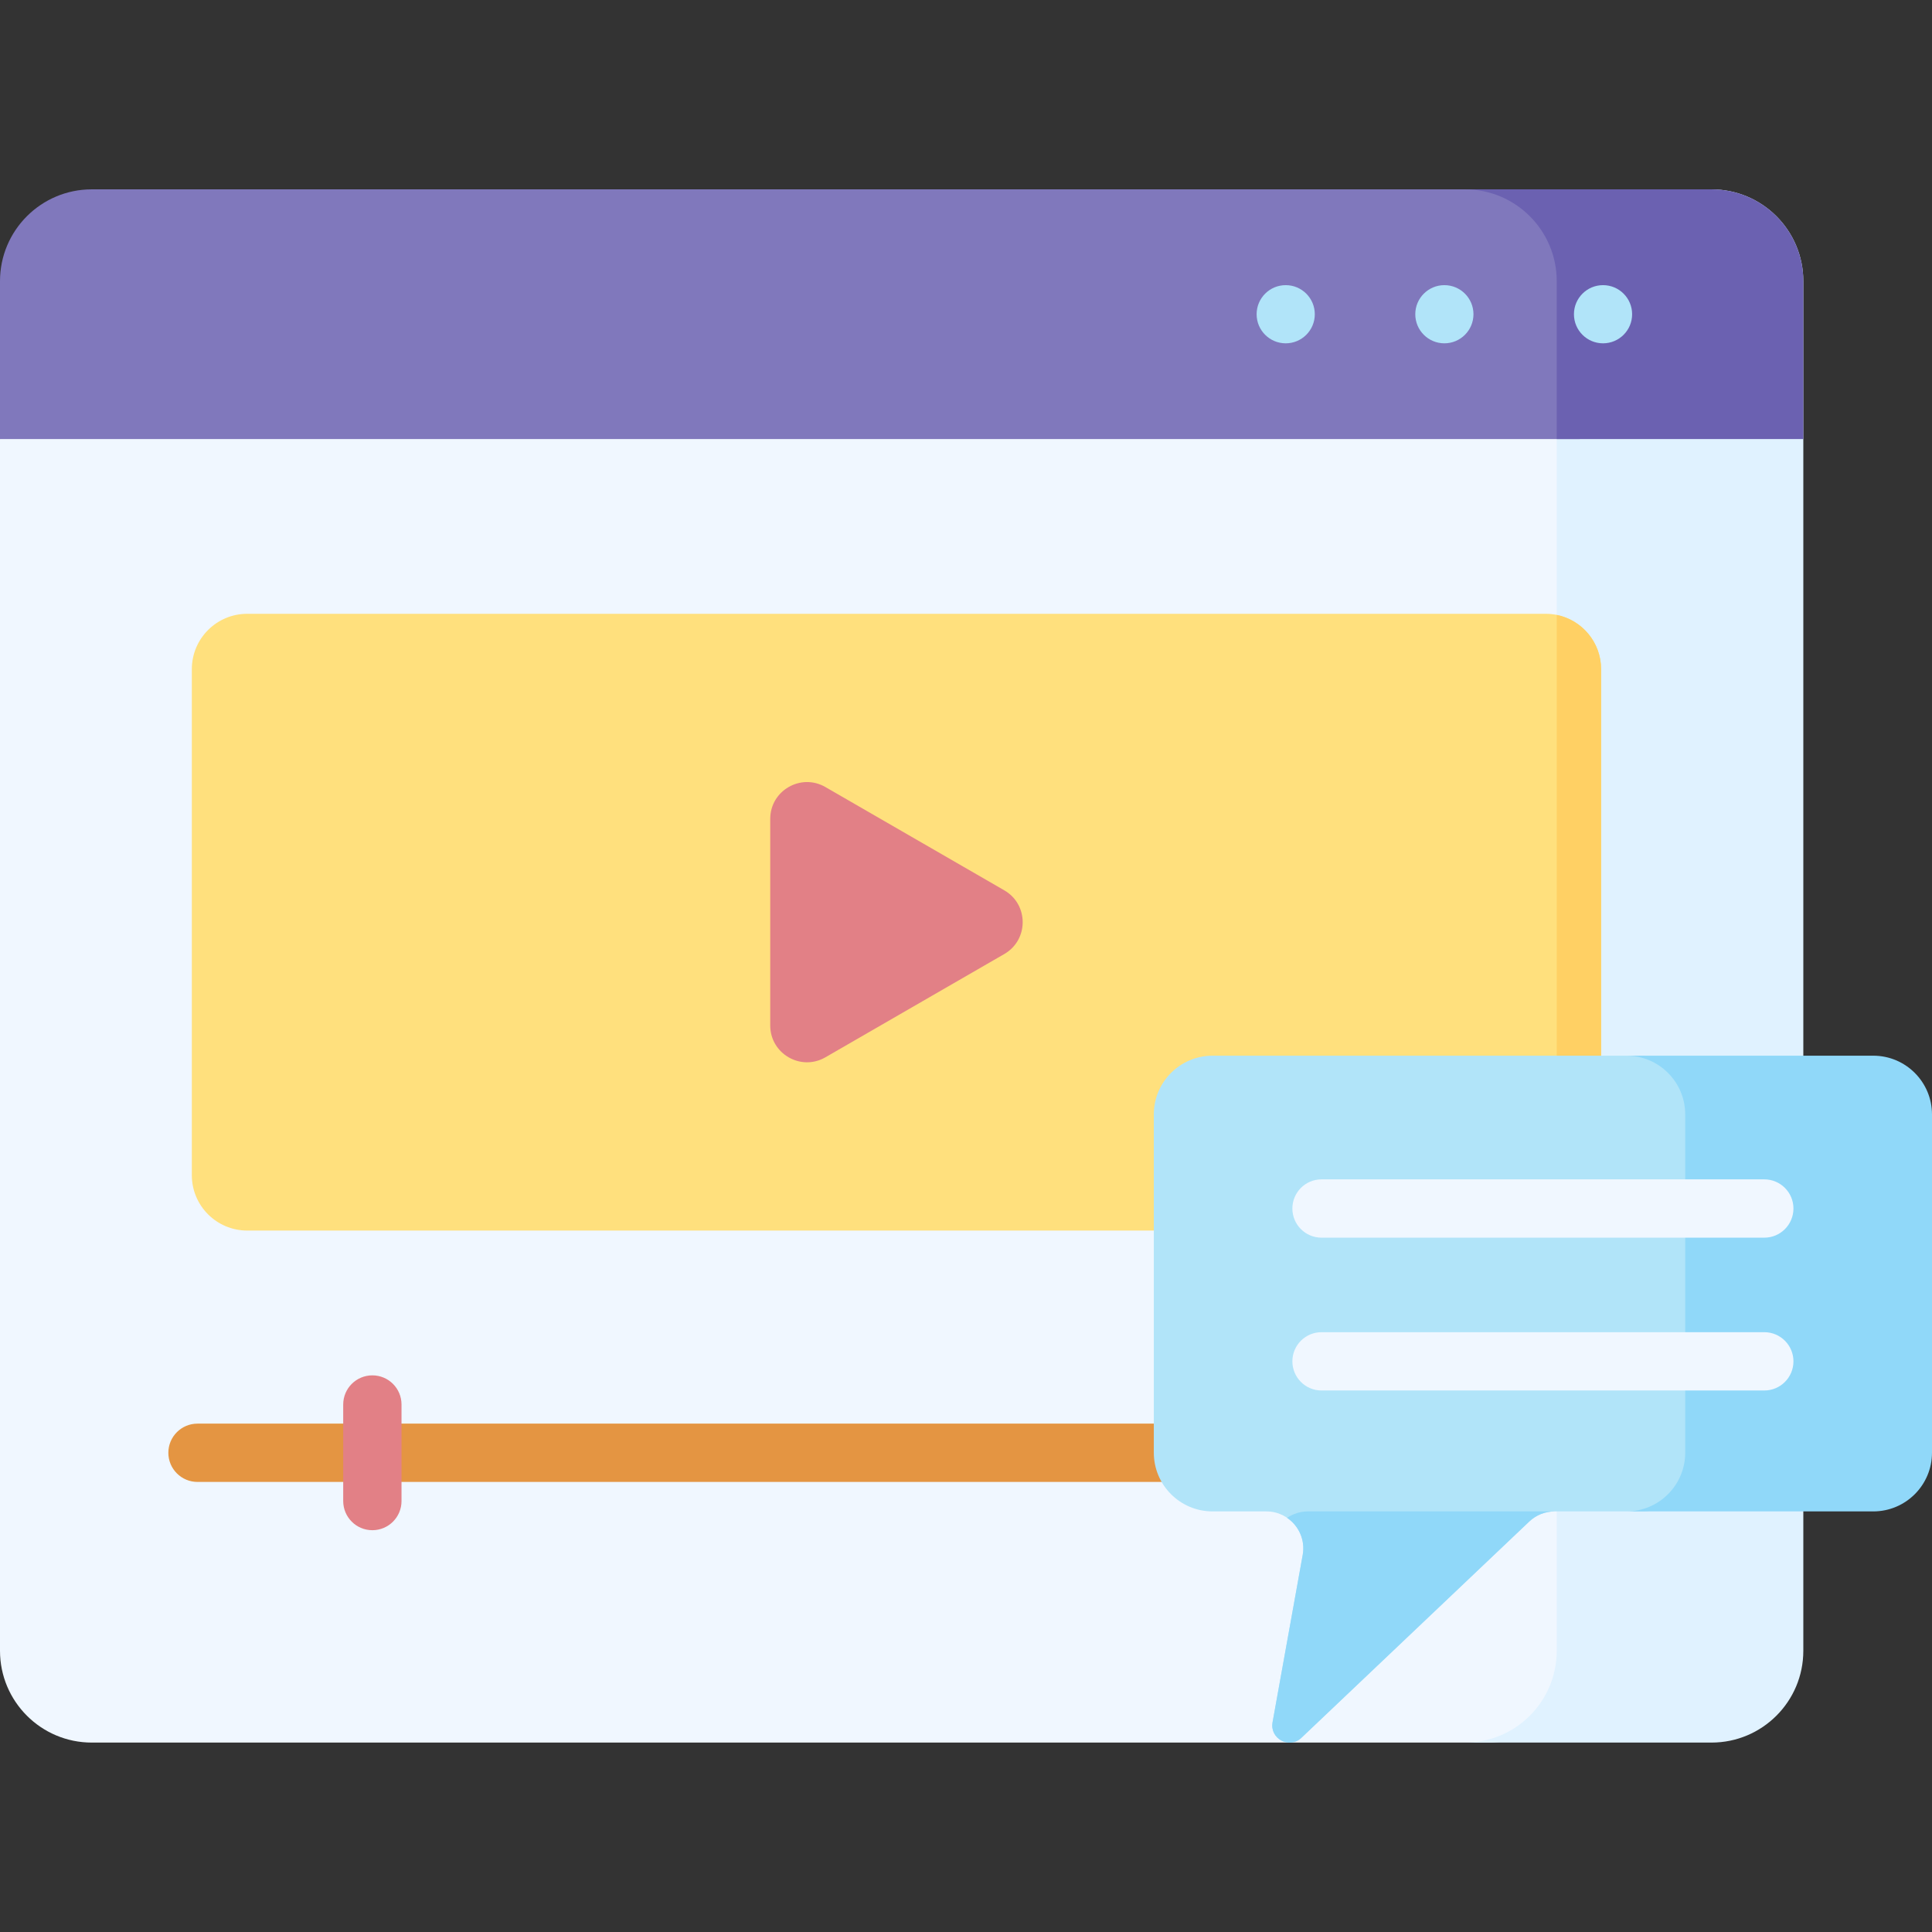
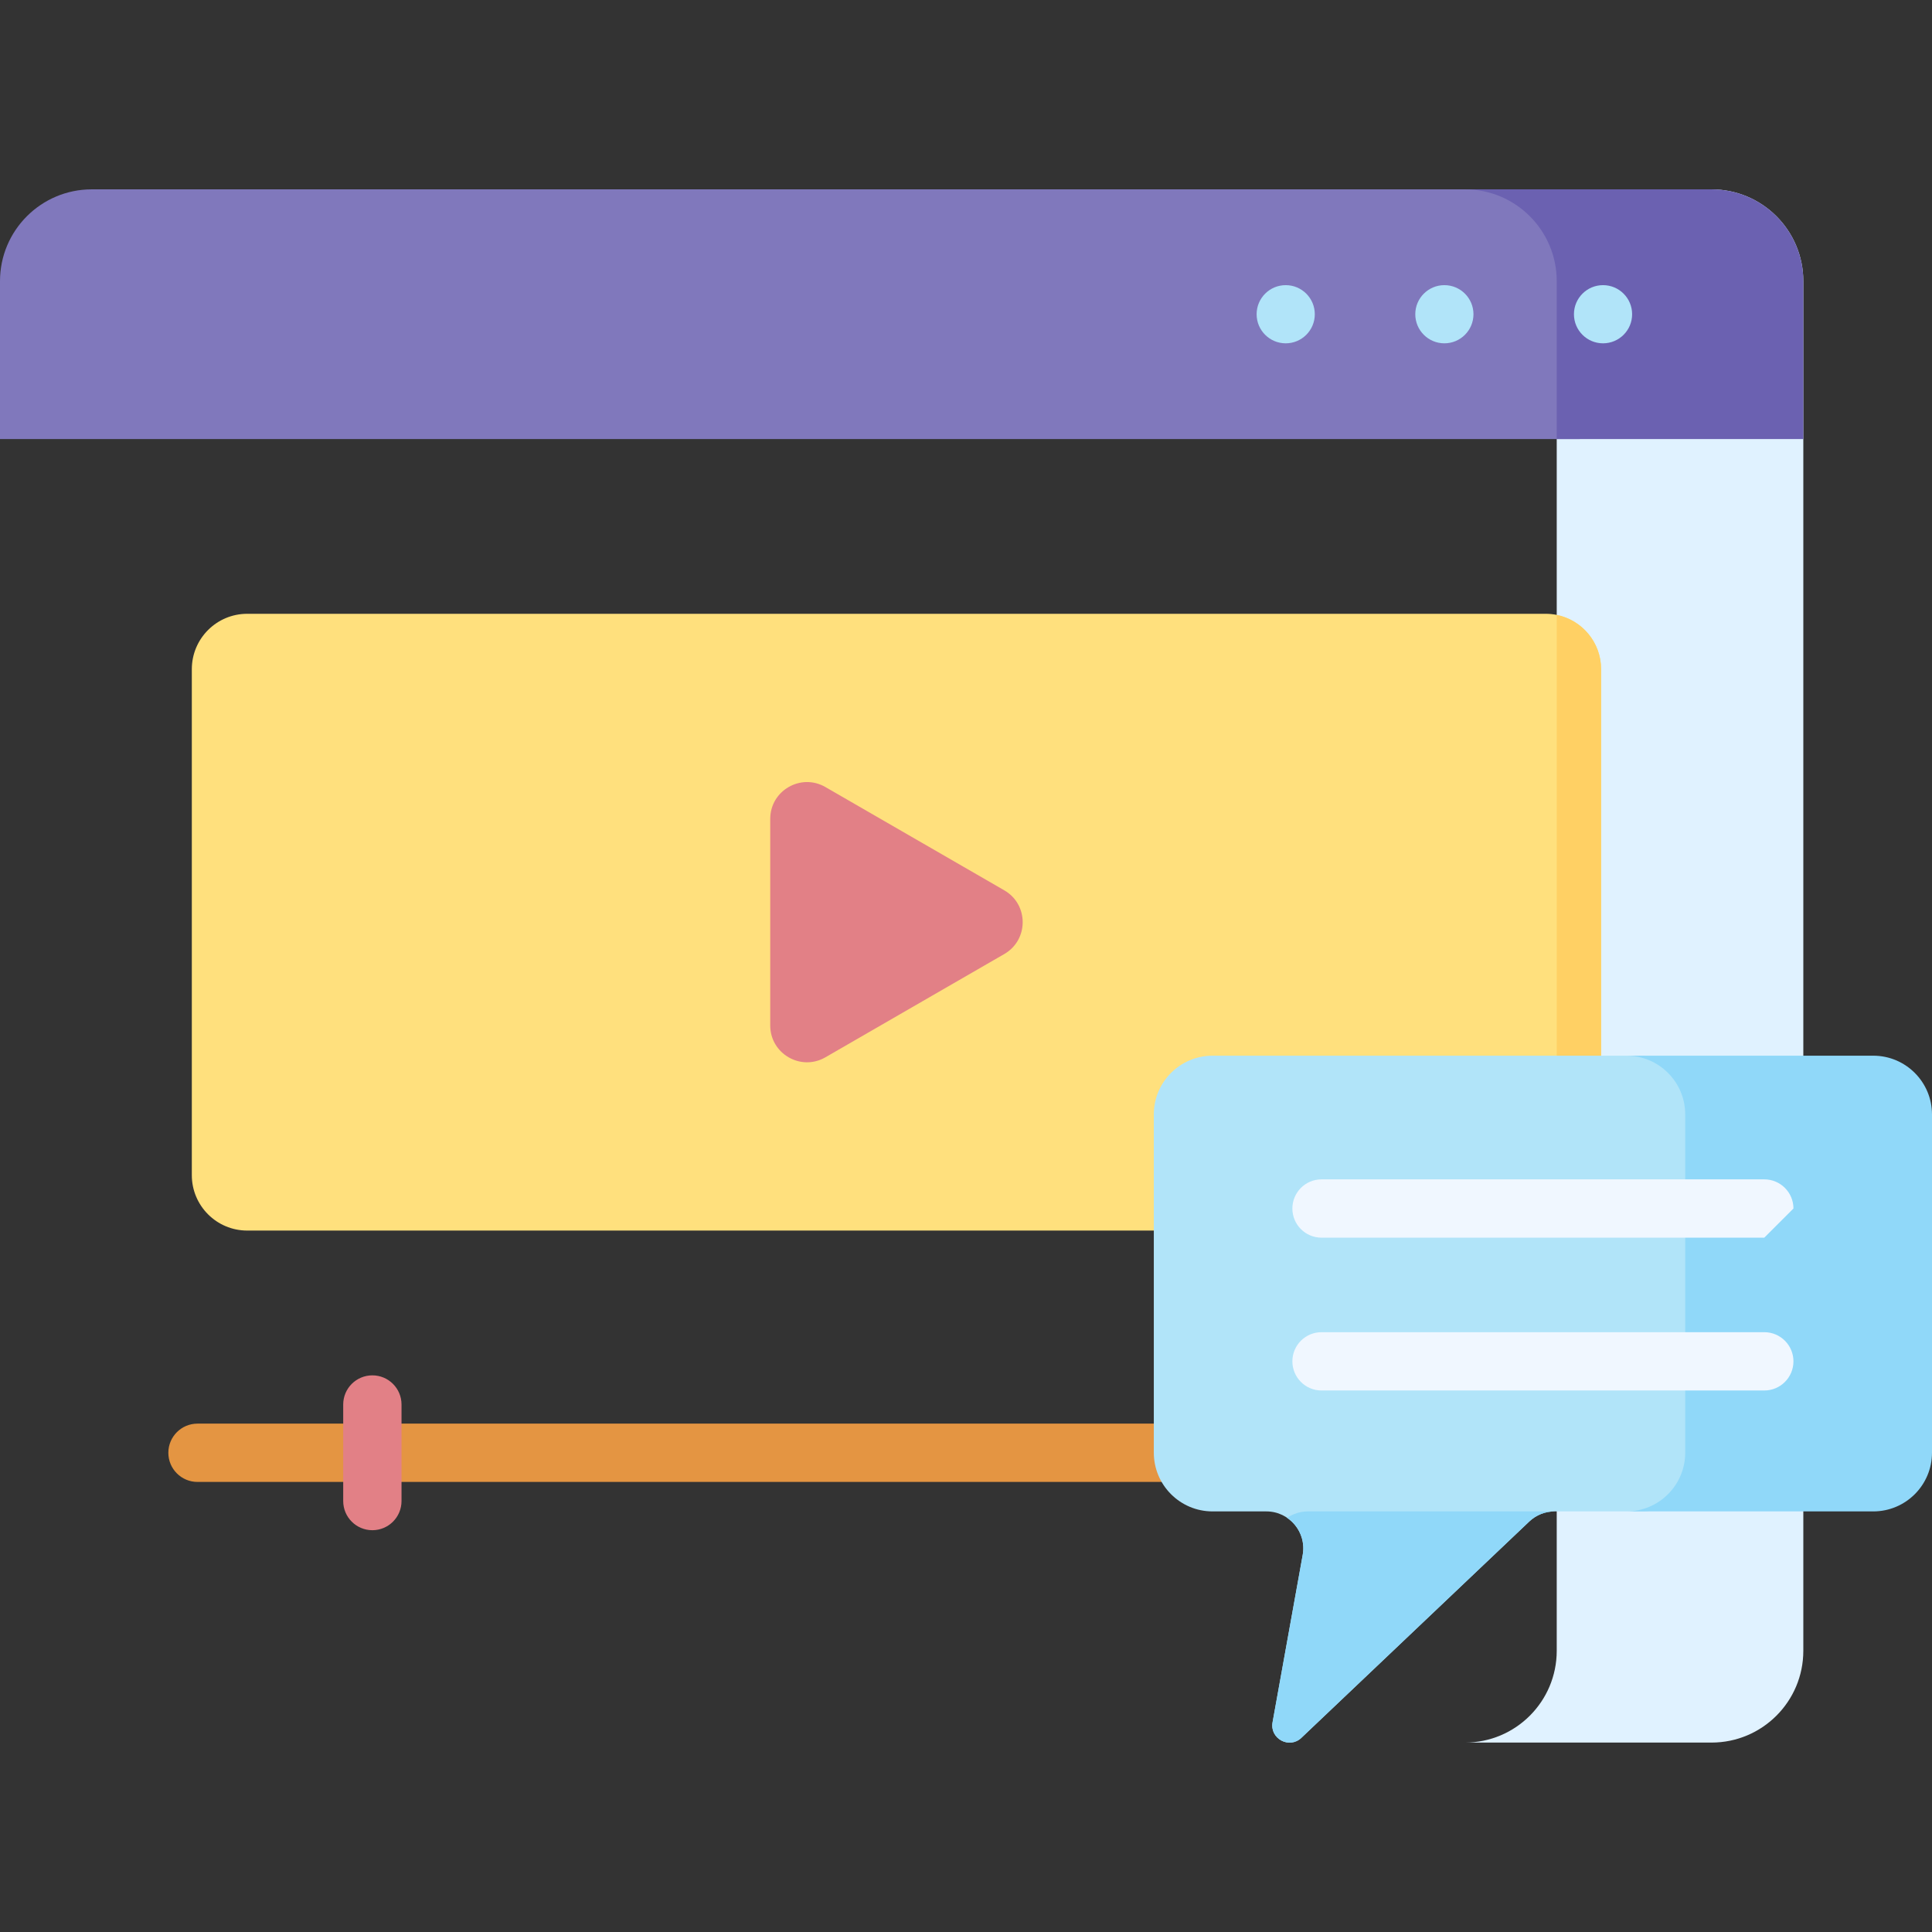
<svg xmlns="http://www.w3.org/2000/svg" id="Capa_1" enable-background="new 0 0 512 512" height="512" viewBox="0 0 512 512" width="512">
  <rect x="0" y="0" width="512" height="512" fill="#333333" stroke="none" />
  <g>
    <g>
      <g>
        <g>
          <g>
            <g>
-               <path d="m418.674 437.47v-335.637h-393.725l-24.949 14.518v321.119c0 13.438 10.893 24.331 24.331 24.331h370.016c13.436-.002 24.327-10.894 24.327-24.331z" fill="#f0f7ff" />
              <path d="m453.567 50.177h-65.349c13.438 0 24.331 10.894 24.331 24.331v362.962c0 13.438-10.893 24.331-24.331 24.331h65.349c13.438 0 24.331-10.894 24.331-24.331v-362.961c0-13.438-10.893-24.332-24.331-24.332z" fill="#e0f2ff" />
              <path d="m418.674 74.509c0-13.438-10.893-24.331-24.331-24.331h-370.012c-13.437-.001-24.331 10.893-24.331 24.331v41.843h418.674z" fill="#8078bc" />
              <path d="m412.549 74.509v41.843h65.349v-41.843c0-13.438-10.894-24.331-24.331-24.331h-65.349c13.437-.001 24.331 10.893 24.331 24.331z" fill="#6b61b1" />
            </g>
            <g fill="#b1e4f9">
              <circle cx="340.727" cy="83.275" r="7.709" />
              <circle cx="382.774" cy="83.275" r="7.709" />
              <circle cx="424.821" cy="83.275" r="7.709" />
            </g>
          </g>
          <path d="m409.623 326.113h-344.103c-8.11 0-14.685-6.575-14.685-14.685v-134.082c0-8.11 6.575-14.685 14.685-14.685h344.103c8.11 0 14.685 6.575 14.685 14.685v134.082c0 8.11-6.574 14.685-14.685 14.685z" fill="#ffe07d" />
          <path d="m412.549 162.954v162.866c6.708-1.357 11.759-7.284 11.759-14.392v-134.082c0-7.108-5.051-13.035-11.759-14.392z" fill="#ffd064" />
          <g>
            <path d="m422.804 392.728h-370.464c-4.267 0-7.726-3.459-7.726-7.726 0-4.268 3.459-7.726 7.726-7.726h370.465c4.267 0 7.726 3.459 7.726 7.726 0 4.268-3.46 7.726-7.727 7.726z" fill="#e49542" />
          </g>
          <g>
            <path d="m98.681 405.521c-4.267 0-7.726-3.459-7.726-7.726v-25.586c0-4.268 3.459-7.726 7.726-7.726s7.726 3.459 7.726 7.726v25.586c0 4.267-3.459 7.726-7.726 7.726z" fill="#e28086" />
          </g>
          <path d="m266.149 235.946-47.408-27.371c-6.498-3.752-14.621.938-14.621 8.441v54.742c0 7.503 8.123 12.193 14.621 8.441l47.408-27.371c6.498-3.751 6.498-13.13 0-16.882z" fill="#e28086" />
        </g>
        <path d="m450.37 384.965v-89.622c0-8.602-6.973-15.575-15.575-15.575h-113.446c-8.602 0-15.575 6.973-15.575 15.575v89.622c0 8.602 6.973 15.575 15.575 15.575h14.251c6.1 0 10.714 5.519 9.633 11.522l-7.991 44.372c-.781 4.339 4.435 7.154 7.633 4.118l60.388-57.324c1.819-1.726 4.231-2.689 6.738-2.689h22.796c8.6 0 15.573-6.973 15.573-15.574z" fill="#b1e4f9" />
        <g fill="#90d8f9">
          <path d="m341.099 402.243c3.058 2.088 4.849 5.842 4.133 9.818l-7.991 44.372c-.782 4.339 4.435 7.154 7.633 4.118l60.388-57.324c1.819-1.726 4.231-2.689 6.738-2.689h-65.399c-1.976.002-3.888.607-5.502 1.705z" />
          <path d="m496.425 279.768h-65.399c8.602 0 15.575 6.973 15.575 15.575v89.622c0 8.602-6.973 15.575-15.575 15.575h65.399c8.602 0 15.575-6.973 15.575-15.575v-89.622c0-8.602-6.973-15.575-15.575-15.575z" />
        </g>
        <g>
          <g>
-             <path d="m467.555 327.995h-117.336c-4.267 0-7.726-3.459-7.726-7.726 0-4.268 3.459-7.726 7.726-7.726h117.337c4.267 0 7.726 3.459 7.726 7.726s-3.46 7.726-7.727 7.726z" fill="#f0f7ff" />
+             <path d="m467.555 327.995h-117.336c-4.267 0-7.726-3.459-7.726-7.726 0-4.268 3.459-7.726 7.726-7.726h117.337c4.267 0 7.726 3.459 7.726 7.726z" fill="#f0f7ff" />
          </g>
          <g>
            <path d="m467.555 368.495h-117.336c-4.267 0-7.726-3.459-7.726-7.726 0-4.268 3.459-7.726 7.726-7.726h117.337c4.267 0 7.726 3.459 7.726 7.726s-3.46 7.726-7.727 7.726z" fill="#f0f7ff" />
          </g>
        </g>
      </g>
    </g>
  </g>
</svg>